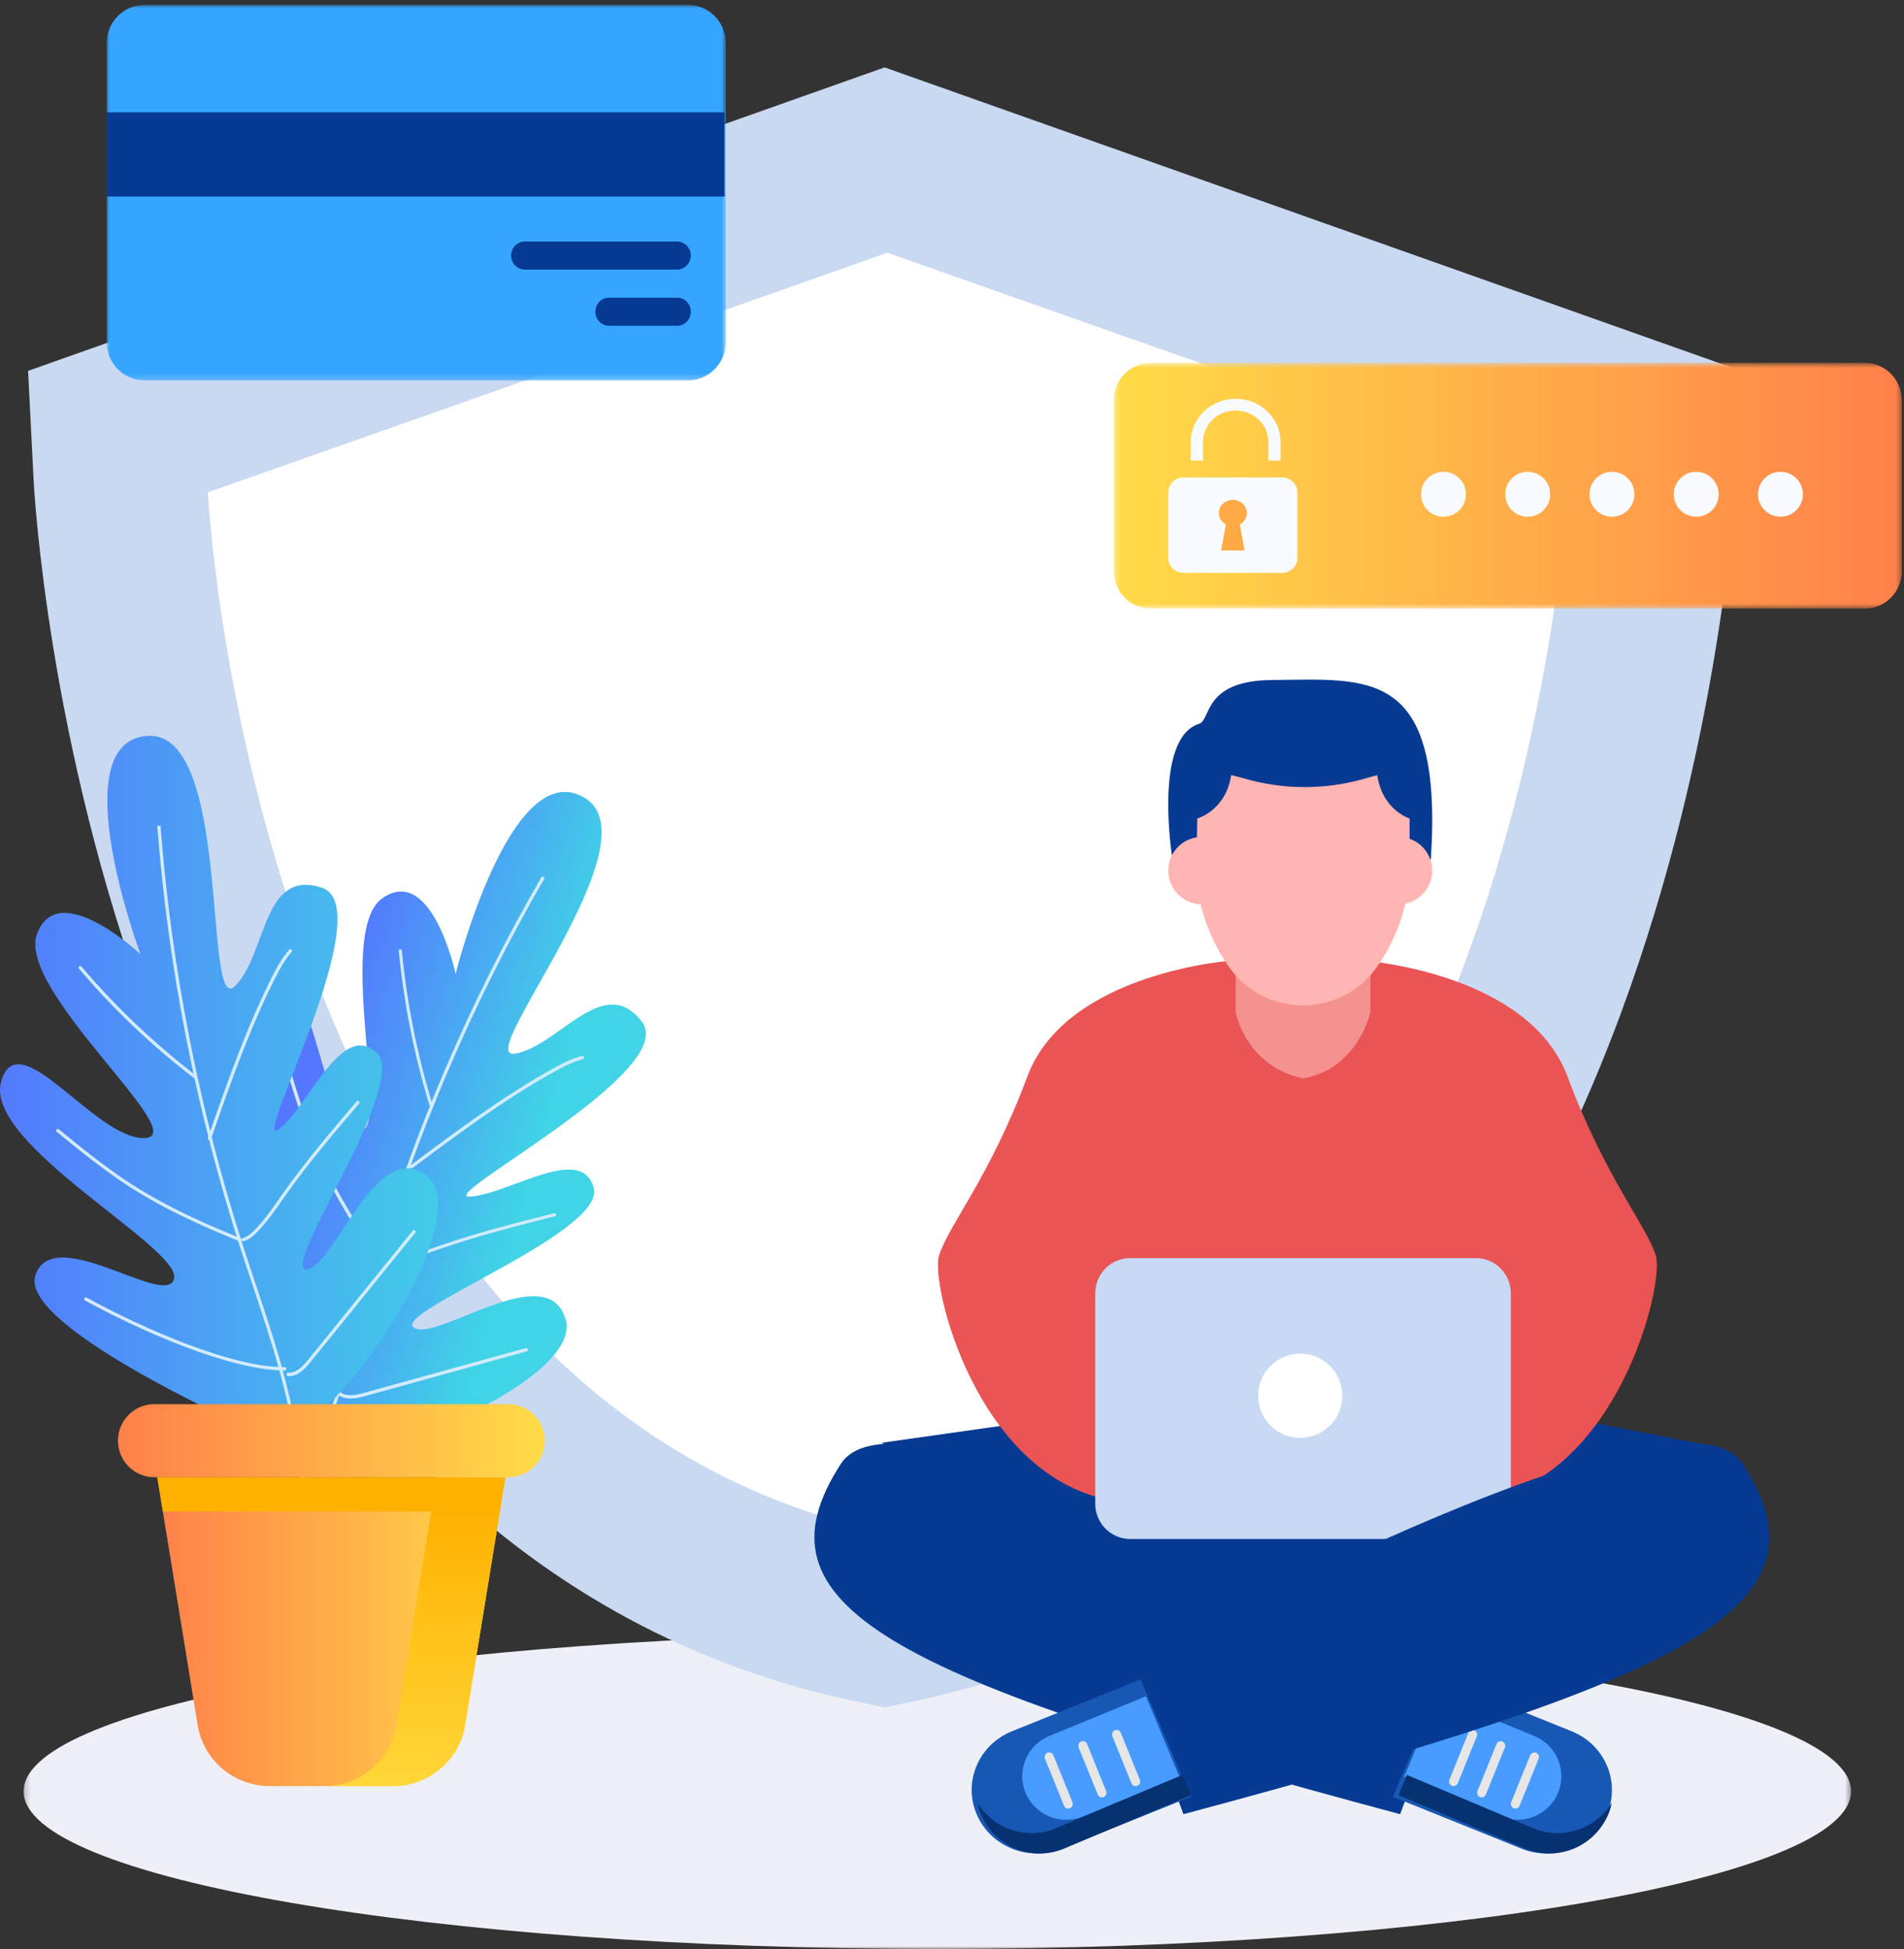
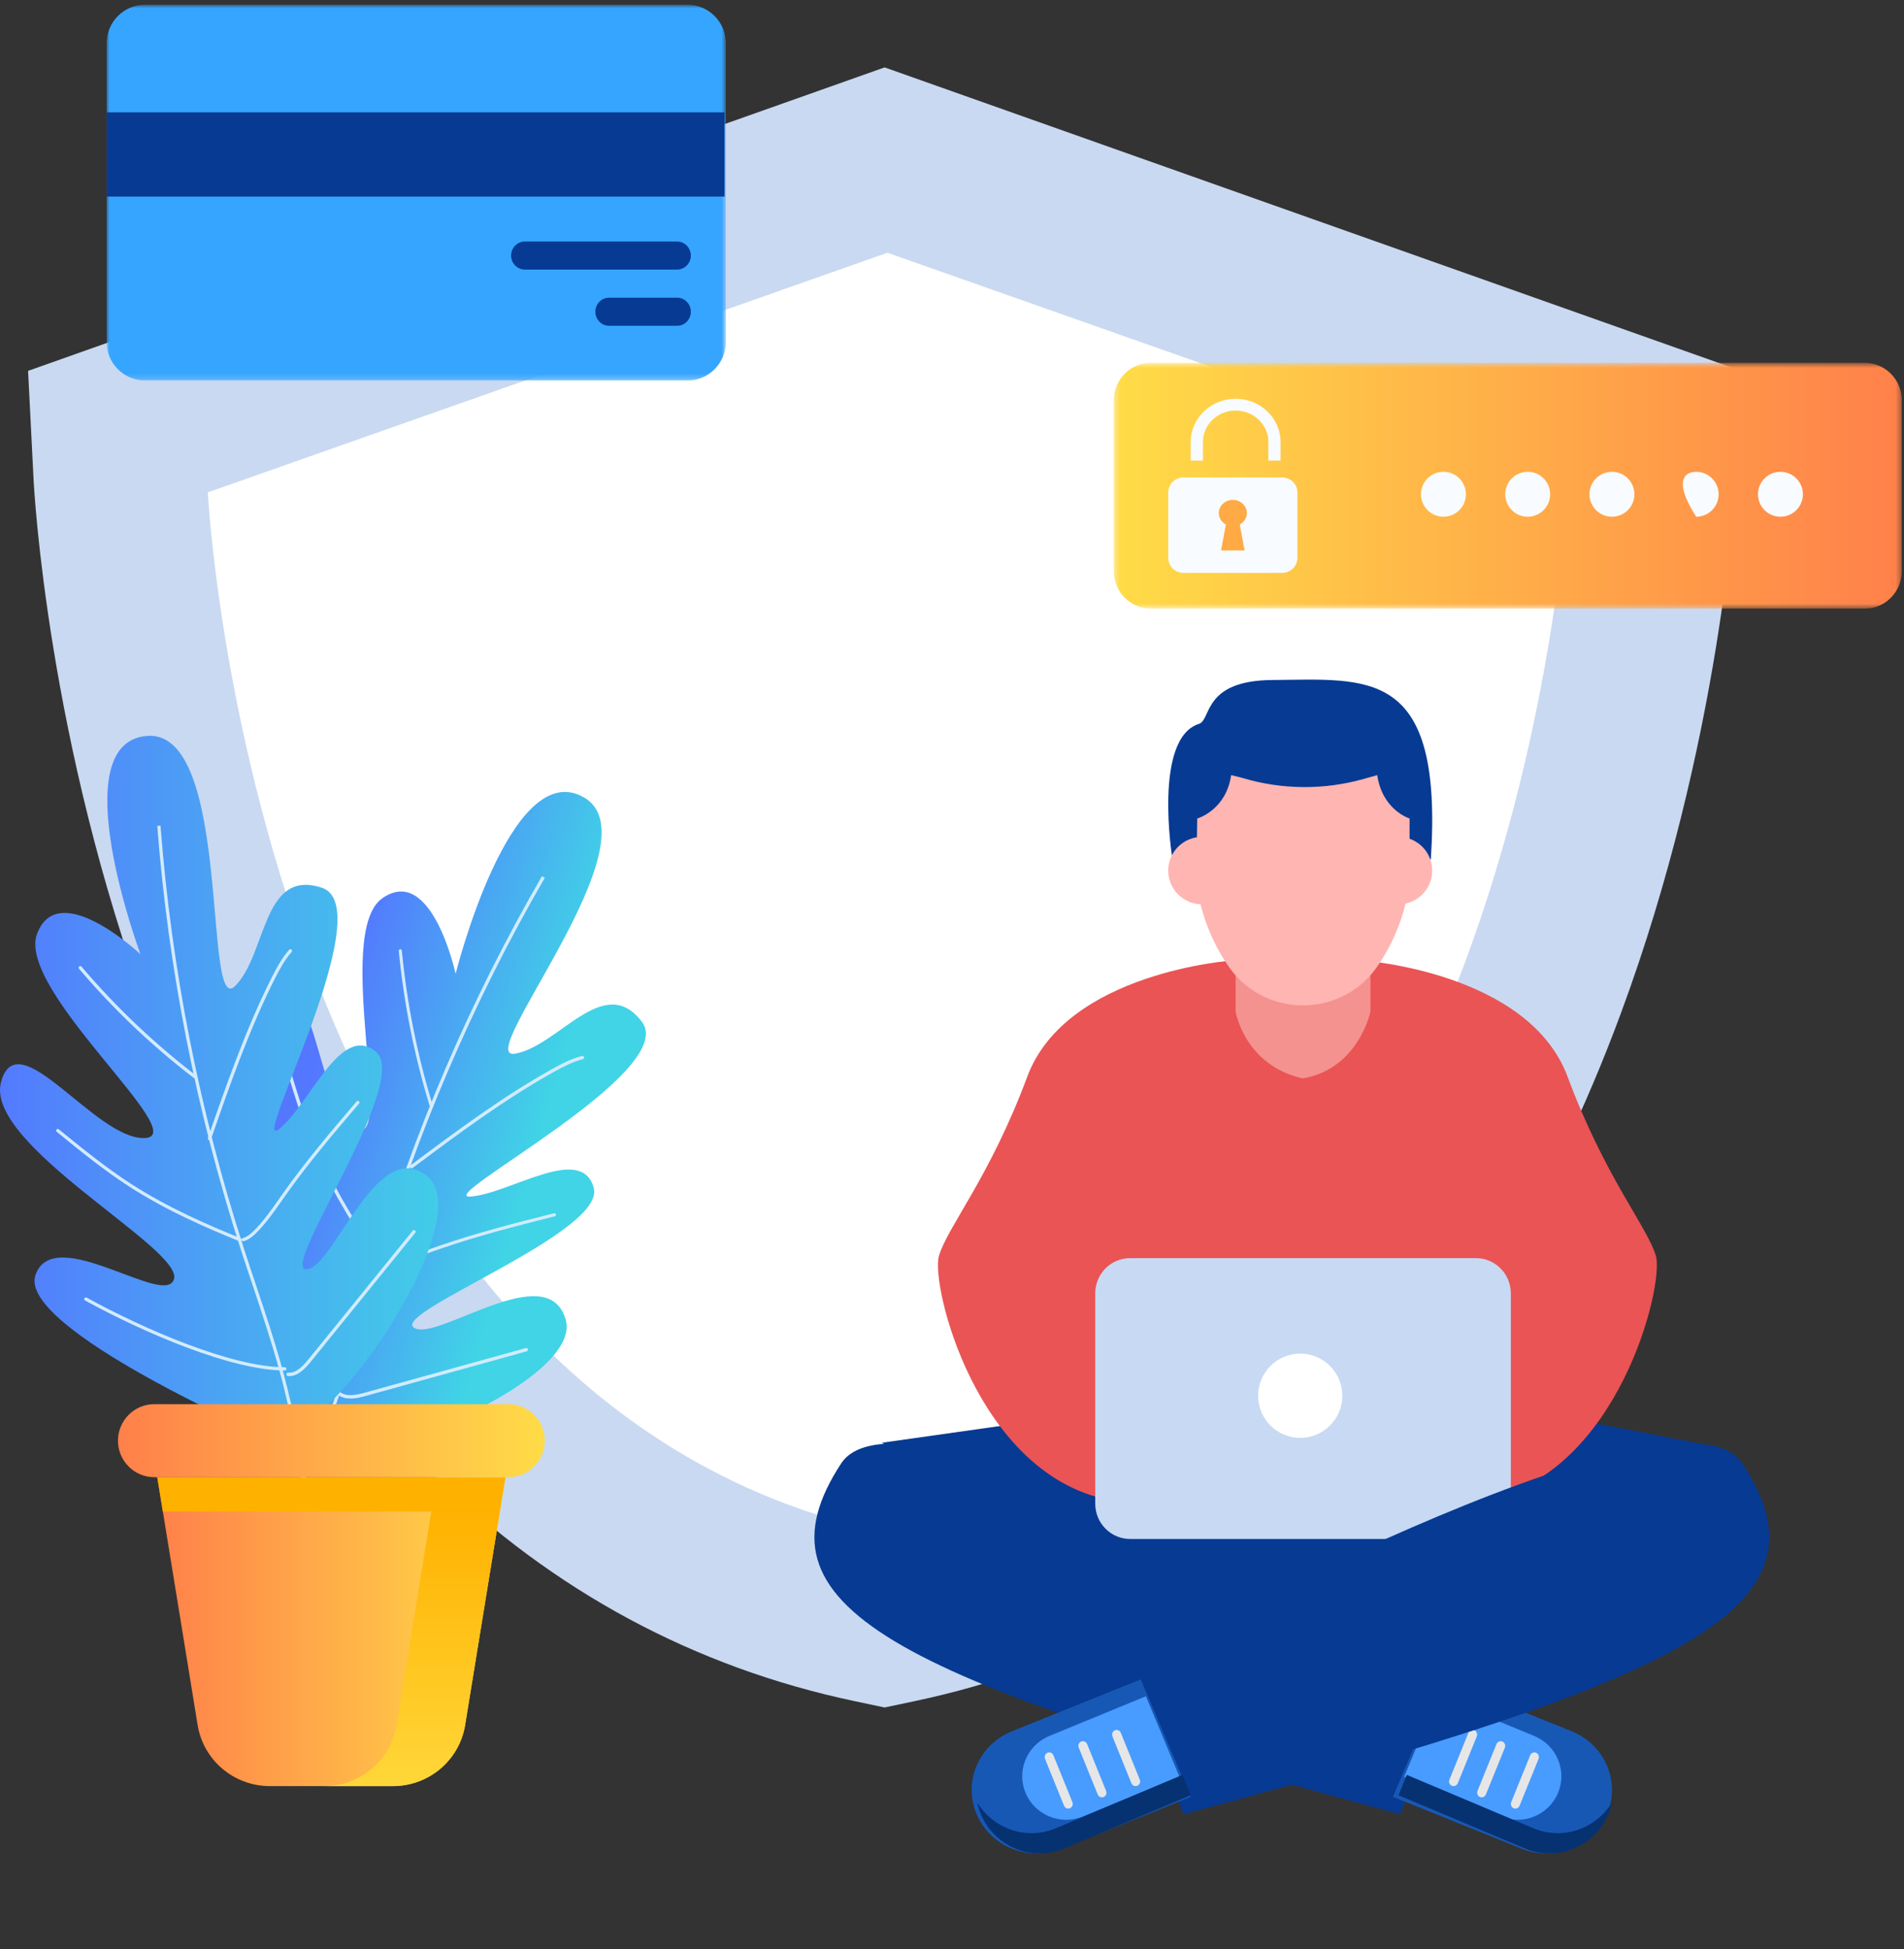
<svg xmlns="http://www.w3.org/2000/svg" xmlns:xlink="http://www.w3.org/1999/xlink" width="339px" height="347px" viewBox="0 0 339 347" version="1.1">
  <rect x="0" y="0" width="339" height="347" fill="#333333" stroke="none" />
  <title>banner-lauth</title>
  <desc>Created with Sketch.</desc>
  <defs>
-     <polygon id="path-1" points="0.196 0.851 325.577 0.851 325.577 57 0.196 57" />
    <linearGradient x1="74.738%" y1="50.001%" x2="35.115%" y2="34.331%" id="linearGradient-3">
      <stop stop-color="#40D4E6" offset="0%" />
      <stop stop-color="#5477FF" offset="100%" />
    </linearGradient>
    <linearGradient x1="100%" y1="50.001%" x2="7.29385698e-05%" y2="50.001%" id="linearGradient-4">
      <stop stop-color="#40D4E6" offset="0%" />
      <stop stop-color="#5477FF" offset="100%" />
    </linearGradient>
    <linearGradient x1="100%" y1="50%" x2="-9.03114752e-06%" y2="50%" id="linearGradient-5">
      <stop stop-color="#FFDC47" offset="0%" />
      <stop stop-color="#FF804A" offset="100%" />
    </linearGradient>
    <linearGradient x1="50%" y1="135.581%" x2="50%" y2="10.343%" id="linearGradient-6">
      <stop stop-color="#FFE64F" offset="0%" />
      <stop stop-color="#FFB100" offset="100%" />
    </linearGradient>
    <linearGradient x1="100%" y1="50%" x2="-9.03114752e-06%" y2="50%" id="linearGradient-7">
      <stop stop-color="#FFDC47" offset="0%" />
      <stop stop-color="#FF804A" offset="100%" />
    </linearGradient>
    <polygon id="path-8" points="0.317 0.604 140.594 0.604 140.594 44.357 0.317 44.357" />
    <linearGradient x1="-9.03114752e-06%" y1="50%" x2="100%" y2="50%" id="linearGradient-10">
      <stop stop-color="#FFDC47" offset="0%" />
      <stop stop-color="#FF804A" offset="100%" />
    </linearGradient>
    <polygon id="path-11" points="0.989 0.848 111.231 0.848 111.231 67.738 0.989 67.738" />
  </defs>
  <g id="Page-1" stroke="none" stroke-width="1" fill="none" fill-rule="evenodd">
    <g id="login" transform="translate(-128, -257)">
      <g id="banner-lauth" transform="translate(128, 257)">
        <g id="Group-118">
          <g id="Group-3" transform="translate(4, 290)">
            <mask id="mask-2" fill="white">
              <use xlink:href="#path-1" />
            </mask>
            <g id="Clip-2" />
            <path d="M325.577,28.926 C325.577,13.422 252.737,0.851 162.887,0.851 C73.035,0.851 0.196,13.422 0.196,28.926 C0.196,44.43 73.035,57.001 162.887,57.001 C252.737,57.001 325.577,44.43 325.577,28.926" id="Fill-1" fill="#EEF0F7" mask="url(#mask-2)" />
          </g>
          <path d="M152.15,302.87 C95.112,290.832 51.651,248.533 26.458,180.542 C8.513,132.113 6.075,87.296 5.98,85.413 L5,66.028 L157.501,12 L310,66.028 L309.022,85.413 C308.925,87.296 306.489,132.113 288.544,180.542 C263.351,248.533 219.888,290.832 162.85,302.87 L157.501,304 L152.15,302.87 Z" id="Fill-4" fill="#C9D9F1" />
          <path d="M279,87.66 L158,45 L158,45 L158,45 L157.998,45 L157.998,45 L37,87.66 C37,87.66 45.194,249.304 157.998,273 L157.998,273 L158,273 L158,273 L158,273 C270.806,249.304 279,87.66 279,87.66" id="Fill-6" fill="#FFFFFF" />
          <polygon id="Fill-8" fill="#073A93" points="157 256.869 212.538 249 261.364 249 305 257.474 229.931 295" />
          <path d="M259,296.622 C259,296.622 161.305,242.954 149.775,260.539 C133.12,285.946 158.573,298.743 249.292,323 L259,296.622 Z" id="Fill-10" fill="#073A93" />
          <path d="M286.112,323.013 L286.112,323.013 C288.57,317.24 285.751,310.622 279.817,308.231 L256.9,299 L248,319.907 L270.916,329.136 C276.851,331.527 283.654,328.785 286.112,323.013" id="Fill-12" fill="#1858B5" />
          <path d="M255.978,302 L273.163,309.07 C277.146,310.708 279.056,315.245 277.407,319.203 C275.756,323.159 271.17,325.049 267.185,323.409 L250,316.339 L255.978,302 Z" id="Fill-14" fill="#489BFF" />
          <path d="M250.474,316 L272.988,325.489 C278.208,327.689 284.088,325.638 287,320.928 C286.857,321.564 286.695,322.195 286.442,322.818 C284.028,328.751 277.344,331.569 271.514,329.112 L249,319.626 L250.474,316 Z" id="Fill-16" fill="#063272" />
          <path d="M258.061,316.858 L261.445,308.509 C261.616,308.09 262.091,307.888 262.502,308.063 C262.912,308.235 263.109,308.721 262.939,309.142 L259.557,317.491 C259.386,317.91 258.911,318.112 258.498,317.937 C258.088,317.763 257.891,317.277 258.061,316.858" id="Fill-18" fill="#E6E6E6" />
          <path d="M263.061,318.858 L266.445,310.509 C266.616,310.09 267.091,309.888 267.502,310.063 C267.912,310.235 268.109,310.721 267.939,311.142 L264.555,319.491 C264.386,319.91 263.911,320.112 263.498,319.937 C263.088,319.763 262.891,319.277 263.061,318.858" id="Fill-20" fill="#E6E6E6" />
          <path d="M269.061,320.858 L272.445,312.509 C272.616,312.09 273.091,311.888 273.502,312.063 C273.912,312.235 274.109,312.721 273.939,313.142 L270.555,321.491 C270.386,321.91 269.911,322.112 269.498,321.937 C269.088,321.763 268.891,321.277 269.061,320.858" id="Fill-22" fill="#E6E6E6" />
          <path d="M294.825,223.598 C293.312,218.426 285.789,209.661 279.099,191.694 C272.143,173.011 242.507,171 242.507,171 L231.001,177.134 L219.495,171 C219.495,171 189.857,173.011 182.901,191.694 C176.211,209.661 168.688,218.426 167.175,223.598 C165.662,228.773 173.828,262.257 197.267,267 L230.107,267 L231.895,267 L264.733,267 C288.172,262.257 296.338,228.773 294.825,223.598" id="Fill-24" fill="#EA5455" />
          <path d="M244,171 L244,180.121 C244,180.121 241.892,190.303 231.956,192 C221.6,189.688 220,180.121 220,180.121 L220,171 L244,171 Z" id="Fill-26" fill="#F49290" />
          <path d="M208.711,152.708 C208.711,152.708 205.284,131.46 213.477,128.875 C215.708,128.172 214.078,121.155 226.549,121.069 C243.573,120.953 256.992,118.693 254.756,153 L208.711,152.708 Z" id="Fill-28" fill="#073A93" />
          <path d="M220,155 C220,151.687 217.313,149 214,149 C210.687,149 208,151.687 208,155 C208,158.313 210.687,161 214,161 C217.313,161 220,158.313 220,155" id="Fill-30" fill="#FFB5B1" />
          <path d="M255,155 C255,151.687 252.313,149 249,149 C245.687,149 243,151.687 243,155 C243,158.313 245.687,161 249,161 C252.313,161 255,158.313 255,155" id="Fill-32" fill="#FFB5B1" />
          <path d="M251,145.733 L250.97,145.722 L250.97,145.718 C250.966,145.718 250.961,145.718 250.957,145.718 C250.721,145.643 246.1,144.101 245.213,138 L242.68,138.715 C235.664,140.675 228.199,140.604 221.226,138.51 L219.203,138 C218.321,144.09 213.472,145.636 213.208,145.718 C213.202,145.718 213.159,145.718 213.159,145.718 L213,155.14 C213,160.622 215.306,167.285 218.997,172.415 C222.001,176.584 226.86,179 231.988,179 C237.116,179 241.976,176.584 244.98,172.415 C248.67,167.285 250.976,160.622 250.976,155.14 L250.97,145.759 L251,145.733 Z" id="Fill-34" fill="#FFB5B1" />
          <path d="M262.795,224 L201.205,224 C197.778,224 195,226.815 195,230.289 L195,267.711 C195,271.185 197.778,274 201.205,274 L262.795,274 C266.222,274 269,271.185 269,267.711 L269,230.289 C269,226.815 266.222,224 262.795,224" id="Fill-36" fill="#C7D9F3" />
          <path d="M239,248.499 C239,244.356 235.642,241 231.499,241 C227.358,241 224,244.356 224,248.499 C224,252.642 227.358,256 231.499,256 C235.642,256 239,252.642 239,248.499" id="Fill-38" fill="#FFFFFF" />
          <path d="M201,296.622 C201,296.622 298.695,242.954 310.225,260.539 C326.88,285.946 301.427,298.743 210.708,323 L201,296.622 Z" id="Fill-40" fill="#073A93" />
          <path d="M173.888,323.013 L173.888,323.013 C171.43,317.24 174.249,310.622 180.185,308.231 L203.1,299 L212,319.907 L189.084,329.136 C183.149,331.527 176.346,328.785 173.888,323.013" id="Fill-42" fill="#1858B5" />
          <path d="M210,316.339 L192.813,323.409 C188.831,325.048 184.242,323.16 182.593,319.202 C180.944,315.245 182.853,310.708 186.837,309.068 L204.024,302 L210,316.339 Z" id="Fill-44" fill="#489BFF" />
          <path d="M210.526,316 L188.012,325.489 C182.792,327.689 176.912,325.638 174,320.928 C174.143,321.564 174.305,322.195 174.558,322.818 C176.972,328.751 183.656,331.569 189.486,329.112 L212,319.626 L210.526,316 Z" id="Fill-46" fill="#063272" />
          <path d="M202.939,316.858 L199.555,308.509 C199.384,308.09 198.909,307.888 198.498,308.063 C198.088,308.235 197.891,308.721 198.061,309.142 L201.445,317.491 C201.614,317.91 202.089,318.112 202.502,317.937 C202.912,317.763 203.109,317.277 202.939,316.858" id="Fill-48" fill="#E6E6E6" />
          <path d="M196.939,318.858 L193.555,310.509 C193.384,310.09 192.909,309.888 192.498,310.063 C192.088,310.235 191.891,310.721 192.061,311.142 L195.445,319.491 C195.614,319.91 196.089,320.112 196.502,319.937 C196.912,319.763 197.109,319.277 196.939,318.858" id="Fill-50" fill="#E6E6E6" />
          <path d="M190.939,320.858 L187.555,312.509 C187.384,312.09 186.909,311.888 186.498,312.063 C186.088,312.235 185.891,312.721 186.061,313.142 L189.443,321.491 C189.614,321.91 190.089,322.112 190.502,321.937 C190.912,321.763 191.109,321.277 190.939,320.858" id="Fill-52" fill="#E6E6E6" />
          <path d="M51.38,257.34 C51.38,257.34 25.539,215.883 33.535,209.877 C41.533,203.868 49.375,228.273 53.467,224.359 C57.559,220.443 39.213,185.584 47.877,178.085 C56.539,170.587 55.892,196.046 63.25,200.775 C70.61,205.504 59.268,166.084 68.075,159.925 C76.88,153.766 81.119,173.375 81.119,173.375 C81.119,173.375 90.882,134.342 104.01,141.994 C117.138,149.646 83.883,188.949 91.693,187.601 C99.5,186.254 107.52,172.988 114.294,181.927 C121.068,190.865 76.709,213.623 83.82,213.036 C90.931,212.45 103.53,203.59 105.716,211.489 C107.905,219.389 69.721,233.636 73.677,236.37 C77.634,239.104 97.593,223.618 100.737,235.019 C103.884,246.419 59.307,264.592 51.38,257.34" id="Fill-54" fill="url(#linearGradient-3)" />
          <path d="M48,273.7 C52.855,265.622 56.909,256.848 60.048,247.628 C61.694,242.786 63.102,237.778 64.465,232.934 C65.084,230.727 65.705,228.523 66.348,226.325 C73.531,201.792 83.672,178.131 96.492,156 L97,156.291 C84.204,178.383 74.08,202.001 66.911,226.488 C66.27,228.686 65.649,230.888 65.029,233.093 C63.665,237.943 62.254,242.96 60.604,247.815 C57.45,257.076 53.38,265.887 48.504,274 L48,273.7 Z" id="Fill-56" fill="#D2EBFF" />
          <path d="M76.574,196.948 C76.525,196.913 76.489,196.861 76.468,196.798 C73.748,187.889 71.908,178.645 71.001,169.323 C70.987,169.162 71.094,169.019 71.244,169.001 C71.394,168.986 71.528,169.101 71.544,169.262 C72.446,178.543 74.278,187.748 76.986,196.616 C77.033,196.77 76.956,196.935 76.812,196.985 C76.729,197.015 76.64,196.998 76.574,196.948" id="Fill-58" fill="#D2EBFF" />
          <path d="M73.126,207.948 C73.1,207.93 73.076,207.906 73.055,207.877 C72.962,207.744 72.99,207.558 73.12,207.461 C81.146,201.468 89.445,195.27 98.342,190.316 C99.974,189.408 101.727,188.482 103.64,188.008 C103.796,187.97 103.955,188.068 103.991,188.227 C104.03,188.387 103.933,188.549 103.777,188.586 C101.933,189.045 100.219,189.951 98.622,190.839 C89.757,195.775 81.475,201.96 73.464,207.944 C73.36,208.019 73.226,208.017 73.126,207.948" id="Fill-60" fill="#D2EBFF" />
          <path d="M67.528,224.95 C67.496,224.93 67.469,224.902 67.447,224.872 C63.955,219.811 59.538,213.062 56.355,205.738 C54.187,200.744 52.573,195.471 51.012,190.372 C50.965,190.219 51.057,190.057 51.216,190.012 C51.374,189.967 51.544,190.053 51.589,190.208 C53.145,195.293 54.754,200.55 56.909,205.514 C60.072,212.793 64.472,219.512 67.95,224.549 C68.042,224.683 68.004,224.864 67.865,224.952 C67.76,225.019 67.626,225.014 67.528,224.95" id="Fill-62" fill="#D2EBFF" />
          <path d="M67.128,224.76 C67.02,224.689 66.97,224.557 67.018,224.436 C67.073,224.291 67.241,224.215 67.394,224.268 C68.222,224.553 69.151,224.443 70.031,224.283 C72.417,223.85 74.749,223.026 77.003,222.232 C77.425,222.083 77.845,221.935 78.266,221.788 C84.935,219.478 91.898,217.715 98.63,216.009 C98.785,215.971 98.946,216.058 98.99,216.208 C99.032,216.357 98.938,216.508 98.78,216.548 C92.062,218.25 85.112,220.011 78.467,222.313 C78.048,222.458 77.628,222.605 77.209,222.755 C74.93,223.557 72.575,224.389 70.143,224.833 C69.225,224.998 68.159,225.123 67.193,224.793 C67.171,224.785 67.147,224.772 67.128,224.76" id="Fill-64" fill="#D2EBFF" />
          <path d="M59.55,248.948 C51.929,243.591 43.194,229.157 38.03,218.424 C37.959,218.278 38.019,218.101 38.16,218.032 C38.303,217.957 38.474,218.019 38.544,218.165 C43.679,228.834 52.345,243.172 59.875,248.464 C60.007,248.556 60.039,248.739 59.949,248.872 C59.86,249.007 59.68,249.04 59.55,248.948" id="Fill-66" fill="#D2EBFF" />
          <path d="M60.314,248.417 C60.244,248.368 60.175,248.315 60.107,248.259 C59.982,248.154 59.964,247.965 60.067,247.838 C60.171,247.711 60.372,247.695 60.484,247.795 C61.597,248.707 63.265,248.422 64.906,247.967 L93.624,240.01 C93.783,239.968 93.946,240.061 93.99,240.22 C94.032,240.38 93.939,240.545 93.781,240.588 L65.063,248.547 C63.359,249.017 61.614,249.323 60.314,248.417" id="Fill-68" fill="#D2EBFF" />
          <path d="M47.951,255.961 C47.951,255.961 3.095,236.526 6.309,227.027 C9.524,217.529 29.832,233.164 31.001,227.611 C32.17,222.058 -2.75,203.792 0.174,192.686 C3.095,181.58 16.976,202.915 25.742,202.622 C34.508,202.332 2.803,176.32 6.602,166.238 C10.4,156.153 25.011,169.89 25.011,169.89 C25.011,169.89 10.985,132.189 26.18,131.02 C41.375,129.851 36.116,181.142 41.815,175.589 C47.513,170.036 46.636,154.546 57.303,158.053 C67.967,161.561 44.151,205.546 49.703,201.015 C55.255,196.486 60.662,182.018 66.945,187.28 C73.228,192.54 49.703,226.003 54.527,226.003 C59.348,226.003 67.091,201.894 76.15,209.492 C85.209,217.091 58.617,257.423 47.951,255.961" id="Fill-70" fill="url(#linearGradient-4)" />
          <path d="M54.425,272 C53.846,262.556 52.231,252.993 49.628,243.578 C48.26,238.638 46.606,233.691 45.006,228.911 C44.277,226.732 43.548,224.553 42.843,222.368 C34.971,197.984 29.977,172.642 28,147.044 L28.573,147 C30.547,172.548 35.531,197.845 43.39,222.185 C44.095,224.368 44.822,226.544 45.551,228.719 C47.153,233.51 48.809,238.463 50.181,243.418 C52.797,252.873 54.419,262.478 55,271.963 L54.425,272 Z" id="Fill-72" fill="#D2EBFF" />
          <path d="M34.707,192 C34.644,192 34.583,191.98 34.529,191.939 C27.055,186.213 20.171,179.667 14.071,172.485 C13.965,172.361 13.98,172.175 14.104,172.07 C14.225,171.966 14.41,171.979 14.517,172.103 C20.59,179.254 27.444,185.77 34.886,191.472 C35.014,191.57 35.038,191.756 34.94,191.884 C34.883,191.961 34.794,192 34.707,192" id="Fill-74" fill="#D2EBFF" />
          <path d="M37.294,203 C37.261,203 37.228,202.996 37.196,202.982 C37.043,202.93 36.963,202.76 37.017,202.606 C40.333,193.076 43.761,183.22 48.378,174.039 C49.228,172.355 50.166,170.587 51.489,169.098 C51.598,168.977 51.783,168.966 51.903,169.076 C52.023,169.184 52.034,169.371 51.925,169.494 C50.649,170.93 49.734,172.658 48.903,174.307 C44.302,183.453 40.88,193.289 37.571,202.802 C37.529,202.923 37.414,203 37.294,203" id="Fill-76" fill="#D2EBFF" />
          <path d="M42.711,221 C42.675,221 42.638,220.994 42.604,220.981 C36.981,218.714 29.673,215.564 23.017,211.265 C18.479,208.334 14.221,204.867 10.105,201.514 C9.983,201.413 9.964,201.233 10.065,201.108 C10.166,200.983 10.348,200.964 10.47,201.065 C14.575,204.407 18.817,207.863 23.328,210.776 C29.945,215.05 37.219,218.187 42.818,220.441 C42.966,220.501 43.039,220.669 42.979,220.817 C42.934,220.931 42.825,221 42.711,221" id="Fill-78" fill="#D2EBFF" />
          <path d="M43.286,221 C43.158,221 43.041,220.915 43.01,220.786 C42.969,220.631 43.061,220.475 43.214,220.434 C44.045,220.216 44.728,219.608 45.341,218.984 C47.004,217.293 48.399,215.301 49.748,213.375 C49.999,213.015 50.252,212.658 50.503,212.299 C54.514,206.639 59.081,201.28 63.496,196.1 C63.598,195.981 63.779,195.966 63.9,196.068 C64.019,196.171 64.034,196.352 63.932,196.474 C59.525,201.645 54.967,206.994 50.971,212.632 C50.718,212.989 50.467,213.348 50.216,213.706 C48.854,215.652 47.446,217.663 45.749,219.39 C45.111,220.039 44.326,220.737 43.358,220.991 C43.335,220.996 43.309,221 43.286,221" id="Fill-80" fill="#D2EBFF" />
          <path d="M50.705,244 C41.215,244 25.62,237.288 15.151,231.54 C15.009,231.46 14.958,231.285 15.037,231.148 C15.116,231.007 15.295,230.96 15.439,231.037 C25.848,236.749 41.329,243.422 50.705,243.422 C50.869,243.422 51,243.553 51,243.711 C51,243.869 50.869,244 50.705,244" id="Fill-82" fill="#D2EBFF" />
          <path d="M51.512,245 C51.429,245 51.346,244.996 51.263,244.989 C51.103,244.973 50.986,244.829 51.001,244.665 C51.014,244.502 51.165,244.375 51.31,244.393 C52.69,244.506 53.865,243.321 54.926,242.012 L73.494,219.106 C73.598,218.98 73.779,218.964 73.898,219.071 C74.019,219.177 74.034,219.365 73.932,219.491 L55.365,242.397 C54.263,243.755 53.035,245 51.512,245" id="Fill-84" fill="#D2EBFF" />
          <path d="M28,263 L35.191,307.14 C36.209,313.398 41.656,318 48.048,318 L69.954,318 C76.346,318 81.793,313.398 82.812,307.14 L90,263 L28,263 Z" id="Fill-86" fill="url(#linearGradient-5)" />
          <path d="M90,263 L77.789,263 L28,263 L28.995,269.116 L76.792,269.116 L70.599,307.141 C69.58,313.4 64.133,318 57.742,318 L69.952,318 C76.344,318 81.791,313.4 82.809,307.141 L89.003,269.116 L90,263 Z" id="Fill-88" fill="url(#linearGradient-6)" />
          <path d="M90.55,250 L27.45,250 C23.902,250 21,252.925 21,256.5 C21,260.075 23.902,263 27.45,263 L90.55,263 C94.098,263 97,260.075 97,256.5 C97,252.925 94.098,250 90.55,250" id="Fill-90" fill="url(#linearGradient-7)" />
          <g id="Group-94" transform="translate(198, 64)">
            <mask id="mask-9" fill="white">
              <use xlink:href="#path-8" />
            </mask>
            <g id="Clip-93" />
            <path d="M134.044,0.604 L6.868,0.604 C3.265,0.604 0.317,3.581 0.317,7.219 L0.317,37.744 C0.317,41.38 3.265,44.357 6.868,44.357 L134.044,44.357 C137.647,44.357 140.595,41.38 140.595,37.744 L140.595,7.219 C140.595,3.581 137.647,0.604 134.044,0.604" id="Fill-92" fill="url(#linearGradient-10)" mask="url(#mask-9)" />
          </g>
          <path d="M228.268,102 L210.734,102 C209.223,102 208,100.809 208,99.341 L208,87.659 C208,86.191 209.223,85 210.734,85 L228.268,85 C229.777,85 231,86.191 231,87.659 L231,99.341 C231,100.809 229.777,102 228.268,102" id="Fill-95" fill="#F8FBFF" />
          <path d="M228,82 L225.82,82 L225.82,78.683 C225.82,75.601 223.209,73.094 220,73.094 C216.791,73.094 214.18,75.601 214.18,78.683 L214.18,82 L212,82 L212,78.683 C212,74.445 215.59,71 220,71 C224.41,71 228,74.445 228,78.683 L228,82 Z" id="Fill-97" fill="#F8FBFF" />
          <path d="M222,91.347 C222,90.051 220.881,89 219.5,89 C218.121,89 217,90.051 217,91.347 C217,92.221 217.513,92.973 218.267,93.377 L217.406,98 L221.596,98 L220.733,93.377 C221.487,92.973 222,92.221 222,91.347" id="Fill-99" fill="#FFAA45" />
          <path d="M261,88 C261,90.21 259.208,92 257.001,92 C254.792,92 253,90.21 253,88 C253,85.79 254.792,84 257.001,84 C259.208,84 261,85.79 261,88" id="Fill-101" fill="#F8FBFF" />
          <path d="M276,88 C276,90.21 274.208,92 272.001,92 C269.792,92 268,90.21 268,88 C268,85.79 269.792,84 272.001,84 C274.208,84 276,85.79 276,88" id="Fill-103" fill="#F8FBFF" />
          <path d="M291,88 C291,90.21 289.208,92 286.999,92 C284.792,92 283,90.21 283,88 C283,85.79 284.792,84 286.999,84 C289.208,84 291,85.79 291,88" id="Fill-105" fill="#F8FBFF" />
-           <path d="M306,88 C306,90.21 304.208,92 302.001,92 C299.792,92 298,90.21 298,88 C298,85.79 299.792,84 302.001,84 C304.208,84 306,85.79 306,88" id="Fill-107" fill="#F8FBFF" />
+           <path d="M306,88 C306,90.21 304.208,92 302.001,92 C298,85.79 299.792,84 302.001,84 C304.208,84 306,85.79 306,88" id="Fill-107" fill="#F8FBFF" />
          <path d="M321,88 C321,90.21 319.208,92 317.001,92 C314.792,92 313,90.21 313,88 C313,85.79 314.792,84 317.001,84 C319.208,84 321,85.79 321,88" id="Fill-109" fill="#F8FBFF" />
          <g id="Group-113" transform="translate(18, 0)">
            <mask id="mask-12" fill="white">
              <use xlink:href="#path-11" />
            </mask>
            <g id="Clip-112" />
            <path d="M111.231,7.668 L111.231,60.918 C111.231,64.661 108.174,67.738 104.456,67.738 L7.784,67.738 C4.044,67.738 0.989,64.661 0.989,60.918 L0.989,7.668 C0.989,3.925 4.044,0.847 7.784,0.847 L104.456,0.847 C108.174,0.847 111.231,3.925 111.231,7.668" id="Fill-111" fill="#35A5FF" mask="url(#mask-12)" />
          </g>
          <polygon id="Fill-114" fill="#073A93" points="19 35 129 35 129 20 19 20" />
          <path d="M120.539,43 L93.463,43 C92.103,43 91,44.12 91,45.501 C91,46.88 92.103,48 93.463,48 L120.539,48 C121.9,48 123,46.88 123,45.501 C123,44.12 121.9,43 120.539,43" id="Fill-116" fill="#073A93" />
          <path d="M120.572,53 L108.43,53 C107.088,53 106,54.12 106,55.499 C106,56.88 107.088,58 108.43,58 L120.572,58 C121.914,58 123,56.88 123,55.499 C123,54.12 121.914,53 120.572,53" id="Fill-117" fill="#073A93" />
        </g>
      </g>
    </g>
  </g>
</svg>